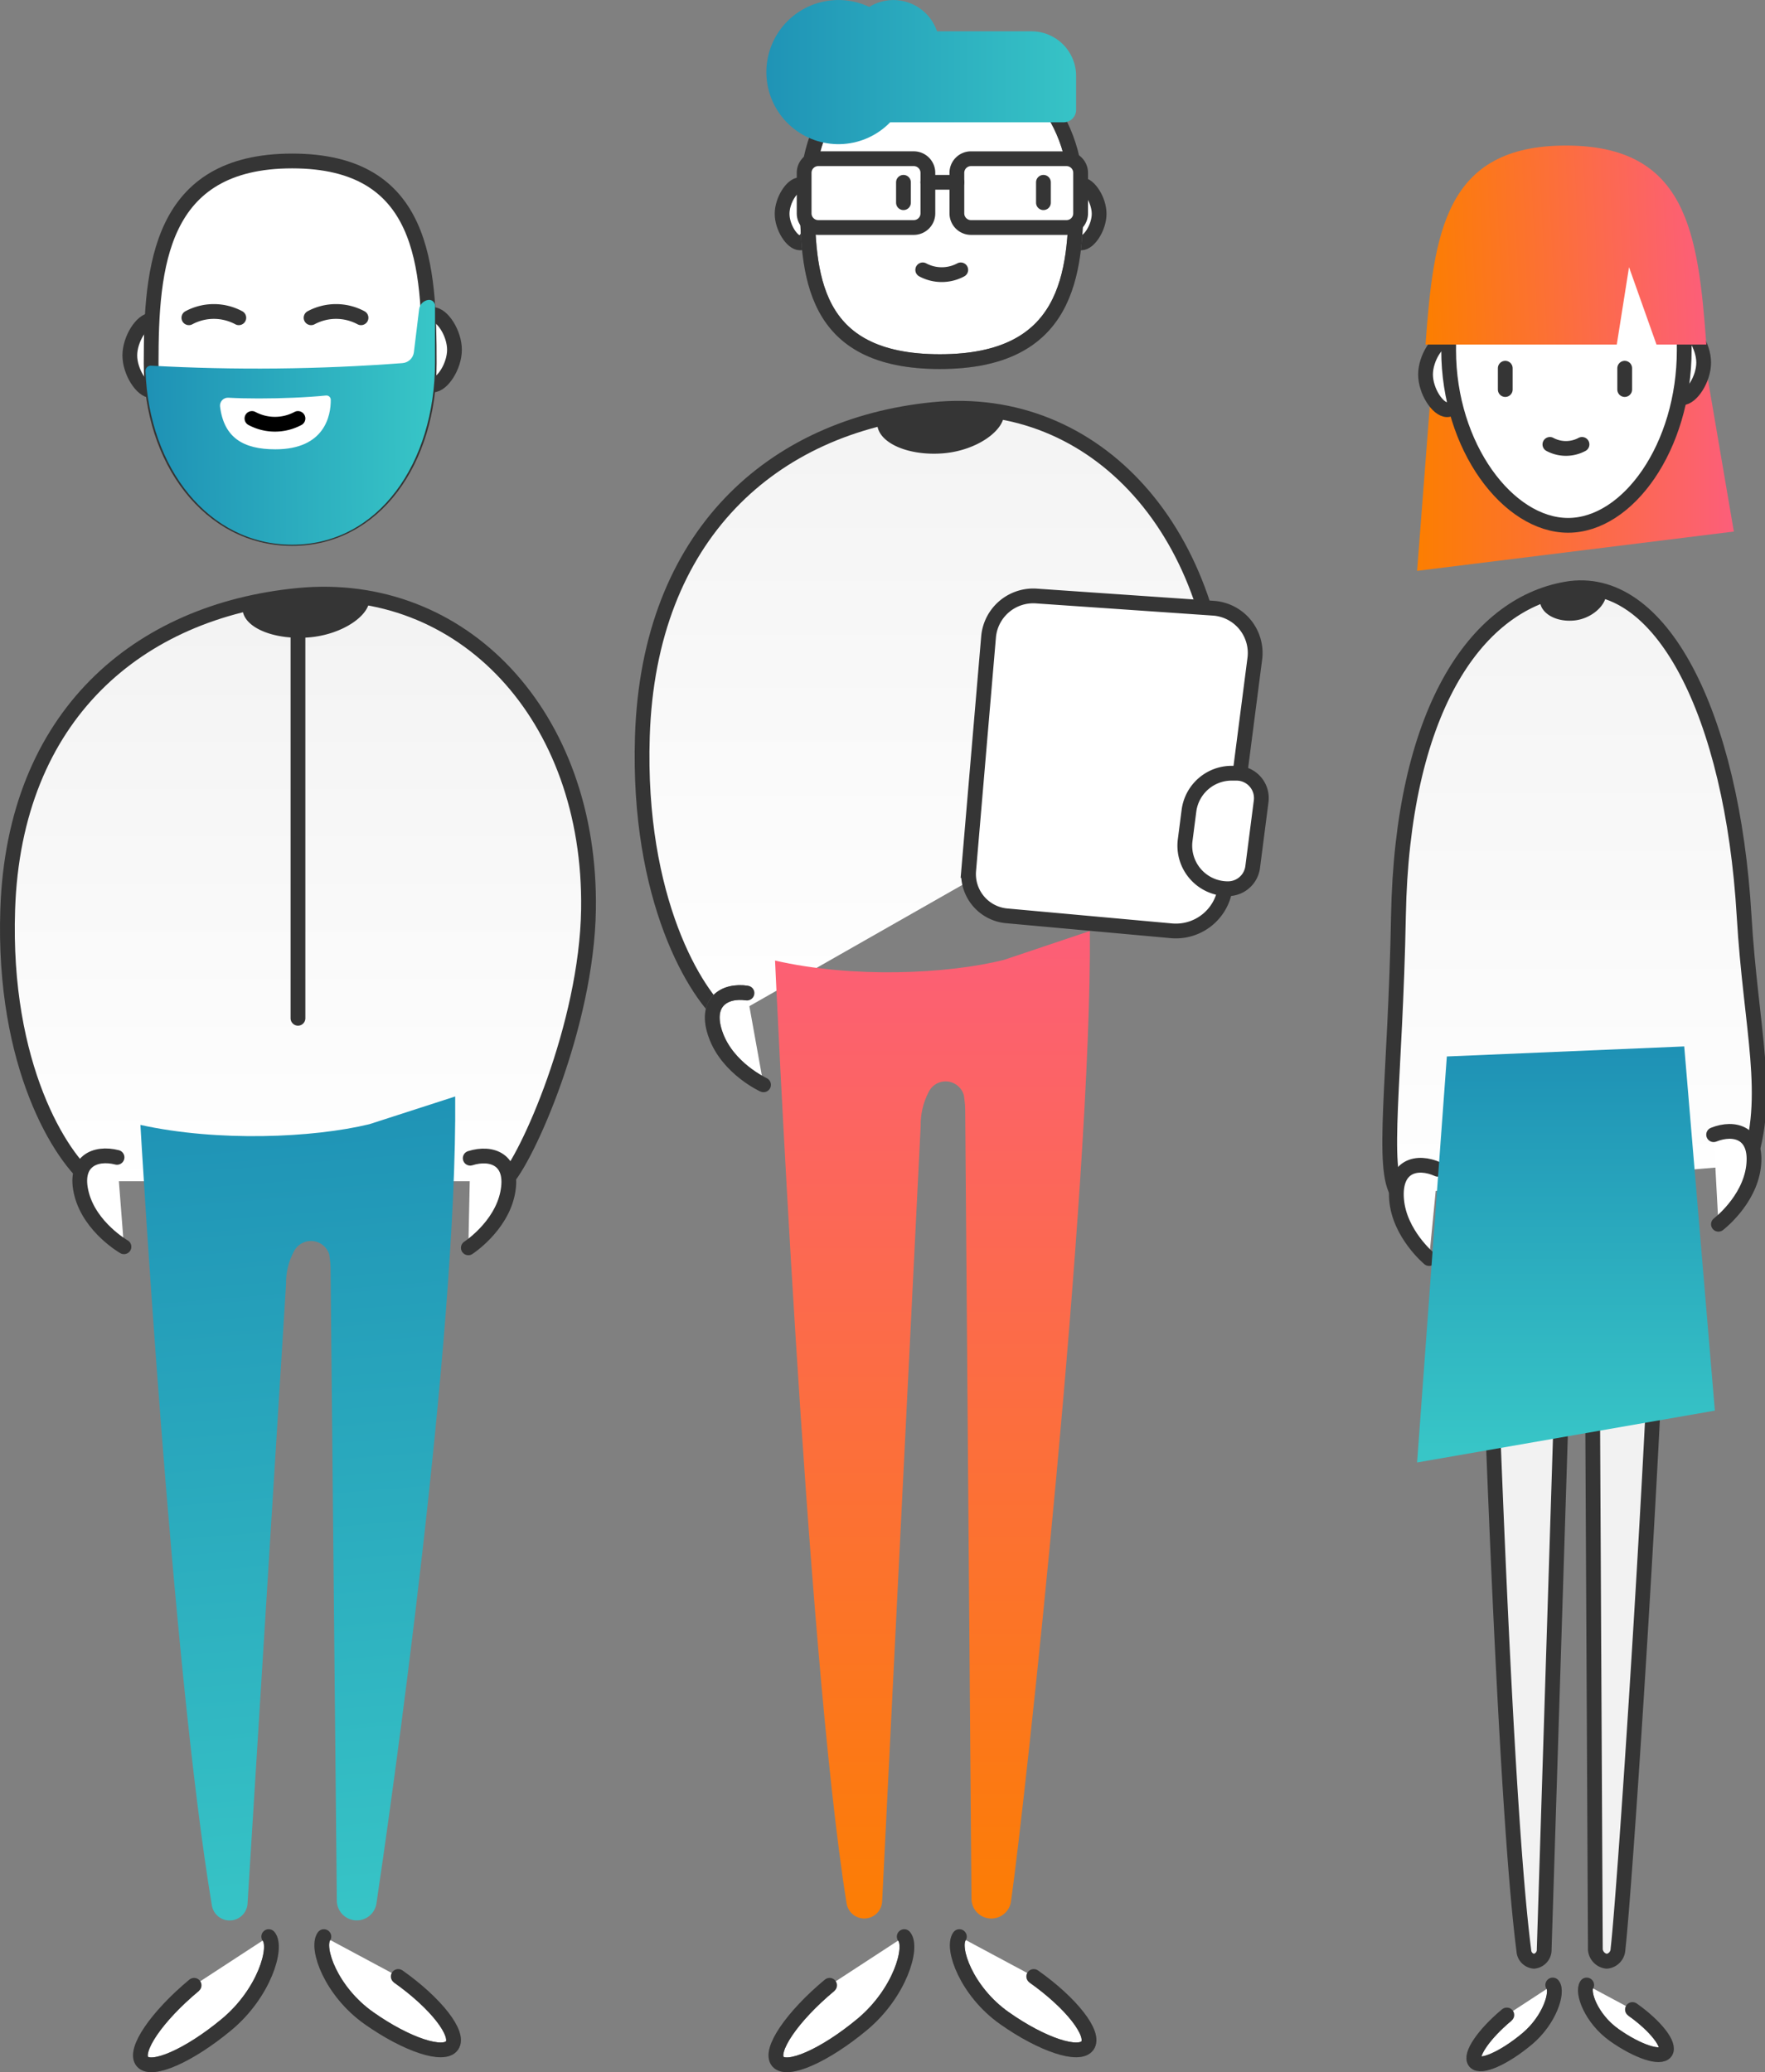
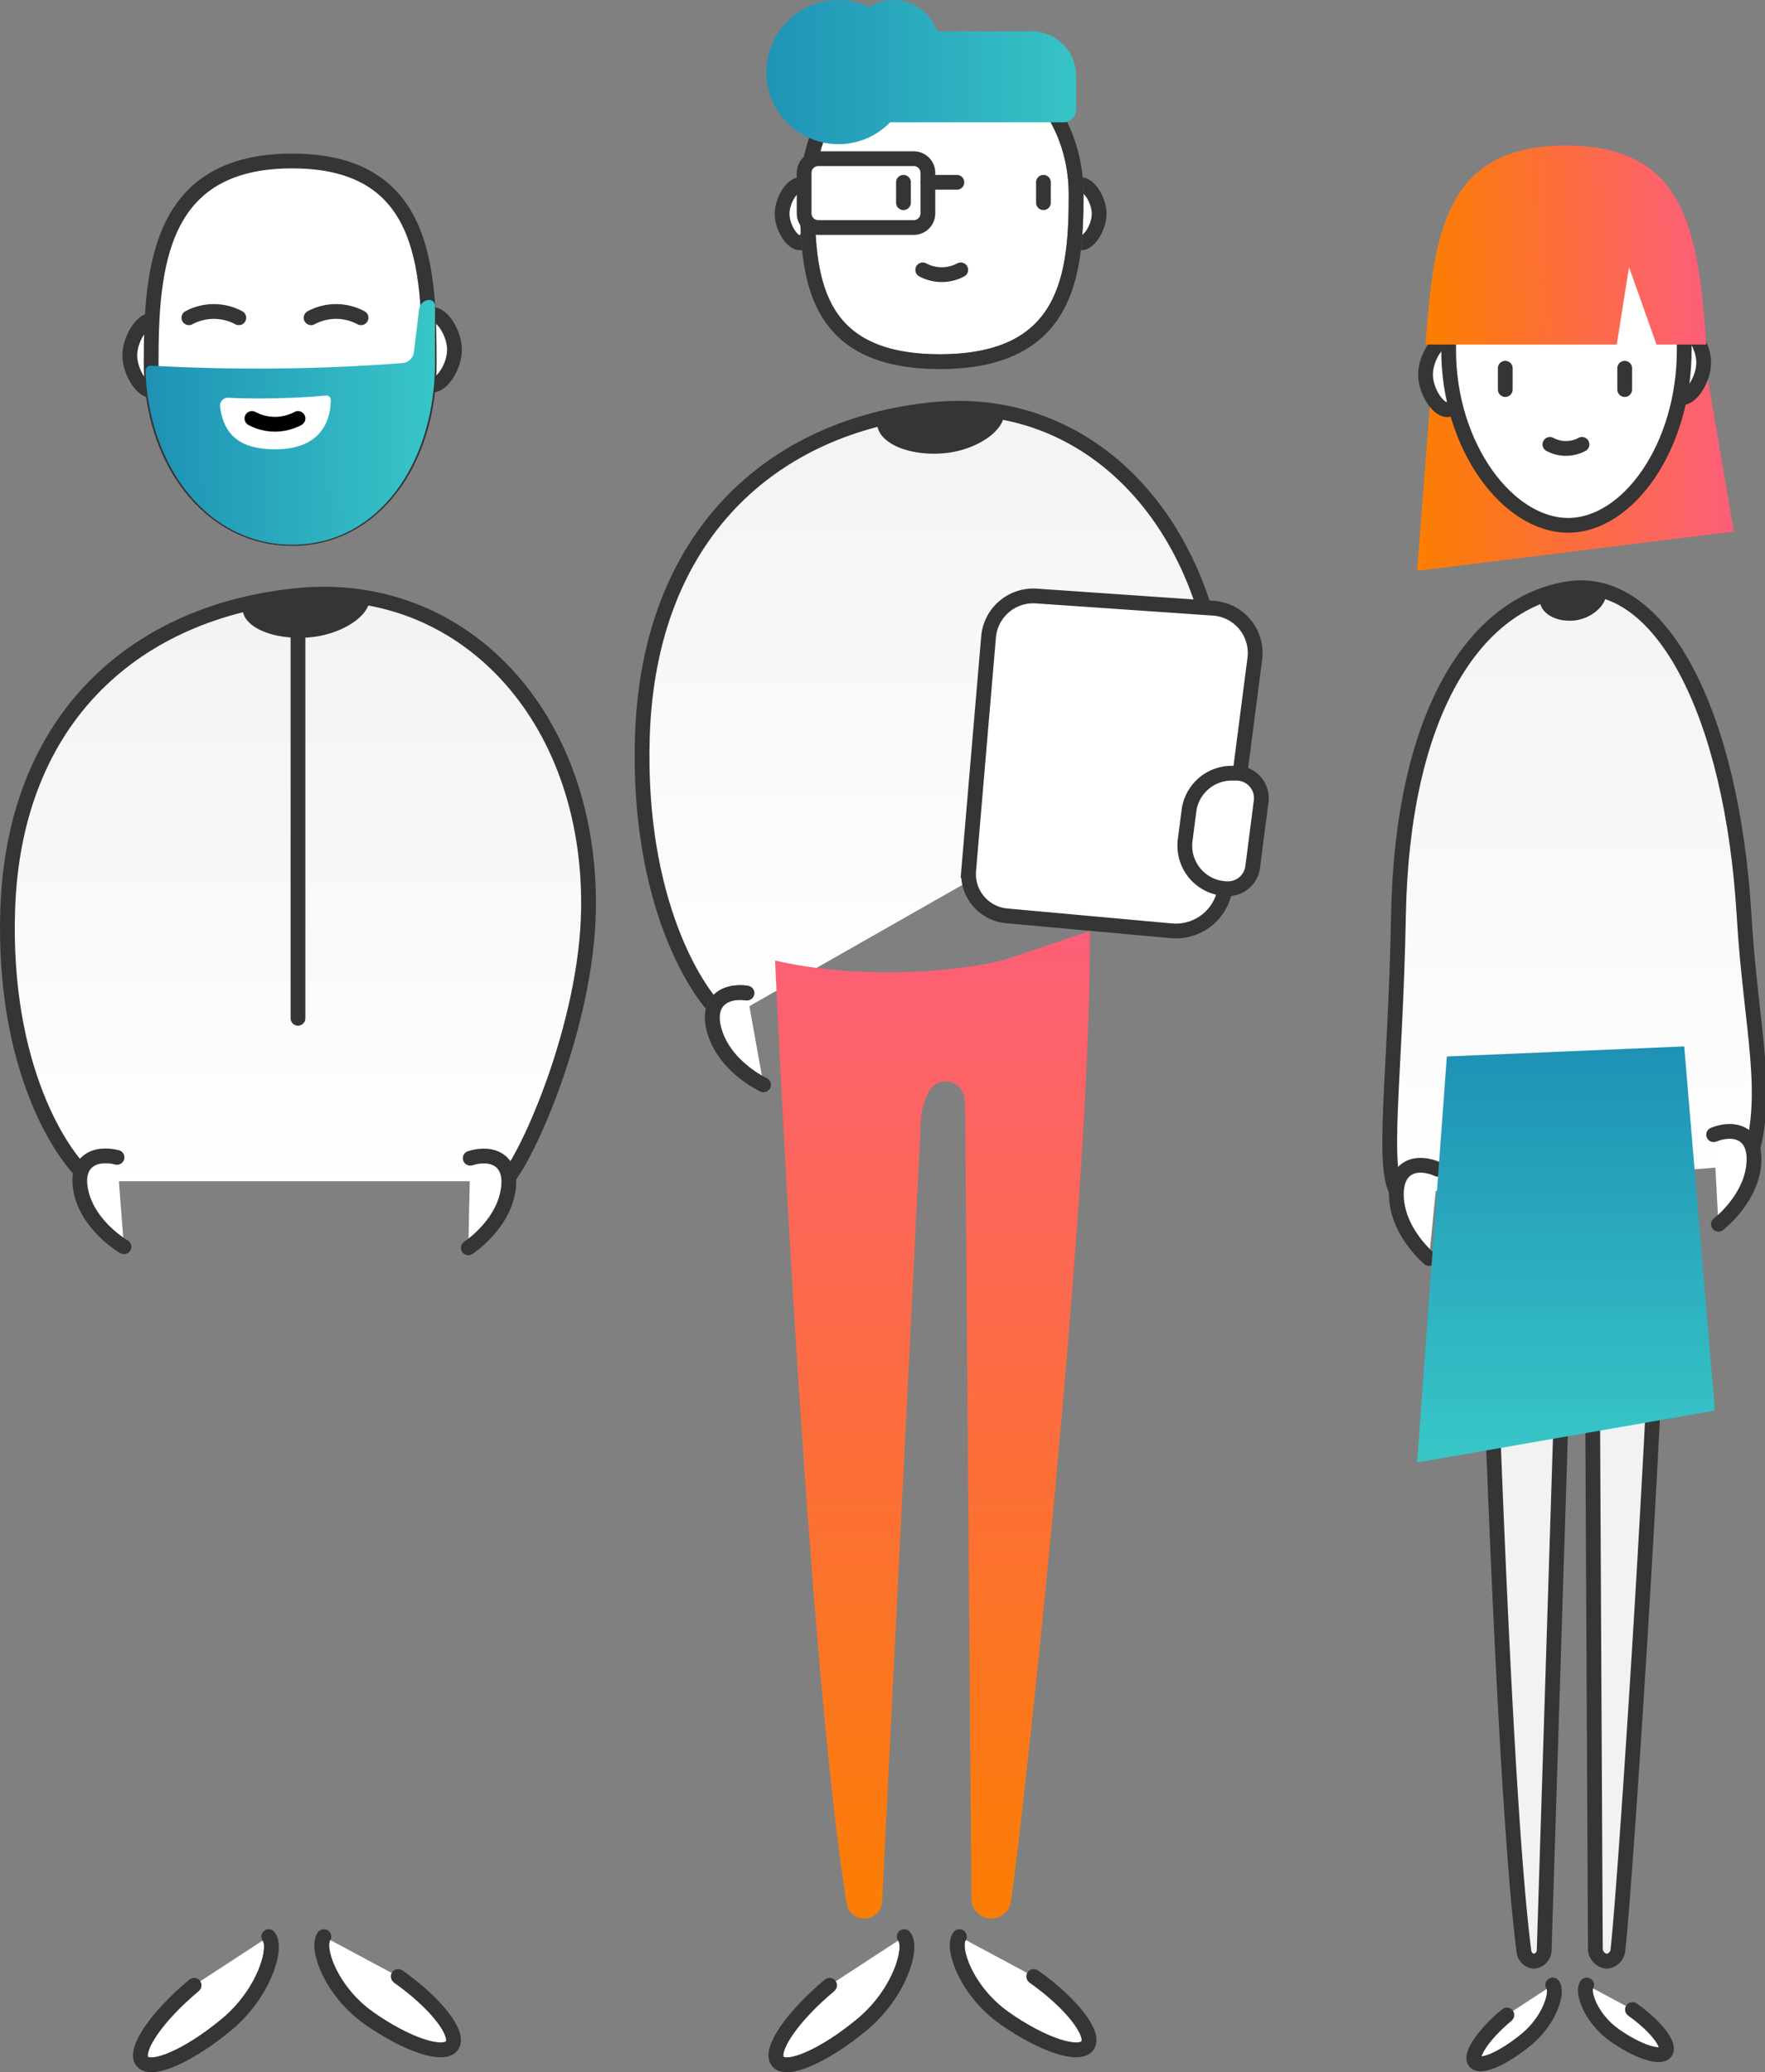
<svg xmlns="http://www.w3.org/2000/svg" xmlns:xlink="http://www.w3.org/1999/xlink" width="238.949" height="280.558" viewBox="0 0 238.949 280.558">
  <rect x="0" y="0" width="238.949" height="280.558" fill="#808080" stroke="none" />
  <defs>
    <clipPath id="clip-path">
      <path id="Tracé_2574" data-name="Tracé 2574" d="M863.075,639.512a34.617,34.617,0,0,1-17.753.07s2.4,86.255,5.545,110.486a1.513,1.513,0,0,0,1.37,1.442,1.55,1.55,0,0,0,1.384-1.6l2.986-94.485a8.135,8.135,0,0,1,.612-3.254c.577-1.52,2.378-1.323,2.736.3l.047.42a9.3,9.3,0,0,1,.059,1l.486,95.762a1.739,1.739,0,0,0,1.539,1.858,1.685,1.685,0,0,0,1.524-1.629c1.073-9.221,6.282-88.823,6.111-113.126Z" transform="translate(-845.322 -636.755)" fill="none" />
    </clipPath>
    <linearGradient id="linear-gradient" x1="-1.313" y1="1.569" x2="-1.311" y2="1.569" gradientUnits="objectBoundingBox">
      <stop offset="0" stop-color="#fff" />
      <stop offset="0.002" stop-color="#fff" />
      <stop offset="0.98" stop-color="#f2f2f2" />
      <stop offset="1" stop-color="#f2f2f2" />
    </linearGradient>
    <clipPath id="clip-path-2">
      <path id="Tracé_2576" data-name="Tracé 2576" d="M810.511,162.158,807.7,198.643l42.881-5.321L844.73,159.01Z" transform="translate(-807.696 -159.01)" fill="none" />
    </clipPath>
    <linearGradient id="linear-gradient-2" y1="0.609" x2="1" y2="0.61" gradientUnits="objectBoundingBox">
      <stop offset="0" stop-color="#fc7e01" />
      <stop offset="0.002" stop-color="#fc7e01" />
      <stop offset="1" stop-color="#fc5e7a" />
    </linearGradient>
    <clipPath id="clip-path-3">
      <path id="Tracé_2583" data-name="Tracé 2583" d="M403.941,233.6c-21.643,2.188-38.438,16.911-39.313,44.248-.707,22.045,7.235,35.04,11.386,38.288l67.241-38.288c0-25.892-15.35-44.426-35.809-44.427a34.832,34.832,0,0,0-3.5.179" transform="translate(-364.583 -233.423)" fill="none" />
    </clipPath>
    <linearGradient id="linear-gradient-3" x1="0.5" x2="0.5" y2="1" gradientUnits="objectBoundingBox">
      <stop offset="0" stop-color="#f3f3f3" />
      <stop offset="1" stop-color="#fff" />
    </linearGradient>
    <clipPath id="clip-path-4">
      <path id="Tracé_2587" data-name="Tracé 2587" d="M815.934,336.219c-12.495,2.188-22.19,16.912-22.7,44.248-.408,22.046-2.422,34.415-.025,37.664l47.307-3.949c3.321-9.19.414-18.286-.491-33.715-1.517-25.846-10.278-44.427-22.078-44.426a11.7,11.7,0,0,0-2.017.178" transform="translate(-792.058 -336.041)" fill="none" />
    </clipPath>
    <linearGradient id="linear-gradient-4" x1="0.5" x2="0.5" y2="1" gradientUnits="objectBoundingBox">
      <stop offset="0" stop-color="#f4f4f4" />
      <stop offset="1" stop-color="#fff" />
    </linearGradient>
    <clipPath id="clip-path-5">
      <path id="Tracé_2595" data-name="Tracé 2595" d="M471.638,536.213c-7.622,1.93-20.524,2.509-31.007.1,0,0,4.188,93.352,9.685,127.652a2.423,2.423,0,0,0,4.811-.222l5.216-105a9.645,9.645,0,0,1,1.068-4.607,2.557,2.557,0,0,1,4.78.42l.082.594a10.782,10.782,0,0,1,.1,1.417l.849,106.81a2.689,2.689,0,0,0,5.351.324c1.874-13.053,10.972-96.987,10.674-131.388Z" transform="translate(-440.631 -532.311)" fill="none" />
    </clipPath>
    <linearGradient id="linear-gradient-5" y1="0.5" x2="1" y2="0.5" gradientUnits="objectBoundingBox">
      <stop offset="0" stop-color="#fc7e01" />
      <stop offset="1" stop-color="#fc5e7a" />
    </linearGradient>
    <clipPath id="clip-path-6">
      <path id="Tracé_2598" data-name="Tracé 2598" d="M452.884,0a6.2,6.2,0,0,0-3.271.934,9.758,9.758,0,1,0,2.829,15.621h23.486a1.691,1.691,0,0,0,1.691-1.691V10.283a6.05,6.05,0,0,0-6.05-6.05H458.789A6.236,6.236,0,0,0,452.884,0Z" transform="translate(-435.69 0.005)" fill="none" />
    </clipPath>
    <linearGradient id="linear-gradient-6" y1="0.5" x2="1" y2="0.5" gradientUnits="objectBoundingBox">
      <stop offset="0" stop-color="#1e91b5" />
      <stop offset="0.002" stop-color="#1e91b5" />
      <stop offset="1" stop-color="#38c6c7" />
    </linearGradient>
    <clipPath id="clip-path-7">
      <path id="Tracé_2608" data-name="Tracé 2608" d="M41.094,339.869c-21.643,2.1-38.438,16.252-39.313,42.522-.706,21.185,7.235,33.673,11.386,36.794h55.96c2.924-2.953,11.045-21.087,11.28-36.794C80.78,357.511,65.1,339.7,44.6,339.7q-1.73,0-3.506.171" transform="translate(-1.737 -339.698)" fill="none" />
    </clipPath>
    <linearGradient id="linear-gradient-7" y1="0.5" x2="1" y2="0.5" gradientUnits="objectBoundingBox">
      <stop offset="0" stop-color="#fff" />
      <stop offset="1" stop-color="#f2f2f2" />
    </linearGradient>
    <clipPath id="clip-path-8">
-       <path id="Tracé_2612" data-name="Tracé 2612" d="M108.792,630.672c-7.622,1.855-20.524,2.411-31.007.1,0,0,4.188,72.79,9.685,105.751a2.436,2.436,0,0,0,4.811-.213L97.5,652.321a8.972,8.972,0,0,1,1.068-4.427,2.593,2.593,0,0,1,4.779.4l.082.571a9.937,9.937,0,0,1,.1,1.362l.849,85.723a2.7,2.7,0,0,0,5.35.311C111.6,723.72,120.7,659.981,120.4,626.922Z" transform="translate(-77.785 -626.922)" fill="none" />
-     </clipPath>
+       </clipPath>
    <linearGradient id="linear-gradient-8" x1="1" y1="0.468" x2="-0.01" y2="0.5" gradientUnits="objectBoundingBox">
      <stop offset="0" stop-color="#1e91b5" />
      <stop offset="0.001" stop-color="#1e91b5" />
      <stop offset="1" stop-color="#38c6c7" />
    </linearGradient>
    <clipPath id="clip-path-9">
      <path id="Tracé_2624" data-name="Tracé 2624" d="M105.136,184.4a.582.582,0,0,1,.64.575c.025,2.116-.8,6.714-7.5,6.709-4.348,0-6.957-1.569-7.489-5.792a1.07,1.07,0,0,1,1.126-1.192c1.215.066,2.63.1,4.121.1,3.078,0,6.477-.137,9.1-.4m13.858-12.94a1.444,1.444,0,0,0-1.251,1.258l-.71,5.819a1.687,1.687,0,0,1-1.552,1.477,261.12,261.12,0,0,1-34.016.348.712.712,0,0,0-.767.731c.468,13.088,8.537,23.508,19.86,23.508,11.668,0,19.335-11.063,19.335-24.711,0-.108,0-.216,0-.324v-7.314a.8.8,0,0,0-.8-.8.834.834,0,0,0-.1.006" transform="translate(-80.698 -171.451)" fill="none" />
    </clipPath>
    <linearGradient id="linear-gradient-9" x1="0" y1="0.432" x2="1" y2="0.425" xlink:href="#linear-gradient-6" />
    <clipPath id="clip-path-10">
      <path id="Tracé_2632" data-name="Tracé 2632" d="M812.531,110.16h25.891l1.658-10.482L843.8,110.16h6.749c-1.115-15.173-2.632-26.946-19.01-26.946s-17.9,11.773-19.01,26.946" transform="translate(-812.531 -83.214)" fill="none" />
    </clipPath>
    <linearGradient id="linear-gradient-10" y1="0.692" x2="1" y2="0.663" xlink:href="#linear-gradient-2" />
    <clipPath id="clip-path-11">
      <path id="Tracé_2633" data-name="Tracé 2633" d="M811.727,599.661,807.7,654.629l40.31-7.021L843.864,598.3Z" transform="translate(-807.696 -598.299)" fill="none" />
    </clipPath>
    <linearGradient id="linear-gradient-11" x1="0.5" x2="0.5" y2="1" gradientUnits="objectBoundingBox">
      <stop offset="0" stop-color="#1e91b5" />
      <stop offset="0.002" stop-color="#1e91b5" />
      <stop offset="0.98" stop-color="#38c6c7" />
      <stop offset="1" stop-color="#38c6c7" />
    </linearGradient>
  </defs>
  <g id="Groupe_487" data-name="Groupe 487" transform="translate(1.002)">
    <g id="Groupe_415" data-name="Groupe 415" transform="translate(199.754 150.779)" clip-path="url(#clip-path)">
      <rect id="Rectangle_237" data-name="Rectangle 237" width="117.167" height="54.042" transform="matrix(0.264, -0.964, 0.964, 0.264, -29.265, 106.73)" fill="url(#linear-gradient)" />
    </g>
    <g id="Groupe_461" data-name="Groupe 461" transform="translate(199.754 150.779)">
      <path id="Tracé_2575" data-name="Tracé 2575" d="M845.322,639.582s2.4,86.255,5.545,110.486a1.513,1.513,0,0,0,1.37,1.442,1.55,1.55,0,0,0,1.385-1.6l2.986-94.485a8.139,8.139,0,0,1,.612-3.254c.577-1.52,2.379-1.323,2.736.3l.047.42a9.366,9.366,0,0,1,.059,1l.486,95.762a1.739,1.739,0,0,0,1.539,1.858,1.685,1.685,0,0,0,1.524-1.629c1.073-9.221,6.282-88.823,6.111-113.126l-6.647,2.757a34.619,34.619,0,0,1-17.753.07" transform="translate(-845.322 -636.755)" fill="none" stroke="#353535" stroke-linecap="round" stroke-miterlimit="10" stroke-width="2" />
    </g>
    <g id="Groupe_419" data-name="Groupe 419" transform="translate(190.844 37.653)" clip-path="url(#clip-path-2)">
      <rect id="Rectangle_239" data-name="Rectangle 239" width="42.881" height="39.633" fill="url(#linear-gradient-2)" />
    </g>
    <path id="Tracé_2577" data-name="Tracé 2577" d="M608.5,109.545c0,1.835-1.354,3.939-2.42,3.939s-1.93-2.719-1.93-4.554.864-3.323,1.93-3.323,2.42,2.1,2.42,3.939" transform="translate(-460.699 -80.598)" fill="#fff" stroke="#353535" stroke-width="2" />
    <path id="Tracé_2579" data-name="Tracé 2579" d="M448.059,109.545c0,1.835,1.354,3.939,2.42,3.939s1.93-2.719,1.93-4.554-.864-3.323-1.93-3.323-2.42,2.1-2.42,3.939" transform="translate(-343.177 -80.598)" fill="#fff" stroke="#353535" stroke-width="2" />
    <path id="Tracé_2581" data-name="Tracé 2581" d="M495.488,48.015c0,10.824-1.076,22.633-18.448,22.633-17.4,0-17.937-11.809-17.937-22.633s7.113-19.6,17.937-19.6,18.448,8.775,18.448,19.6" transform="translate(-350.803 -21.686)" fill="#fff" stroke="#707070" stroke-width="2" />
    <path id="Tracé_2582" data-name="Tracé 2582" d="M495.488,48.015c0,10.824-1.076,22.633-18.448,22.633-17.4,0-17.937-11.809-17.937-22.633s7.113-19.6,17.937-19.6S495.488,37.191,495.488,48.015Z" transform="translate(-350.803 -21.686)" fill="none" stroke="#353535" stroke-miterlimit="10" stroke-width="2" />
    <g id="Groupe_423" data-name="Groupe 423" transform="translate(85.919 55.274)" clip-path="url(#clip-path-3)">
      <rect id="Rectangle_241" data-name="Rectangle 241" width="114.092" height="86.623" transform="translate(-18.042 -1.762)" fill="url(#linear-gradient-3)" />
    </g>
    <path id="Tracé_2584" data-name="Tracé 2584" d="M443.254,277.85c0-27.351-17.127-46.491-39.313-44.248C382.3,235.79,365.5,250.513,364.628,277.85c-.706,22.045,7.235,35.04,11.386,38.288" transform="translate(-278.665 -178.15)" fill="none" stroke="#353535" stroke-miterlimit="10" stroke-width="2" />
    <path id="Tracé_2585" data-name="Tracé 2585" d="M507.932,239.783c4.572-.365,8.478-3.15,8.244-5.58a40.51,40.51,0,0,0-9.016-.321,35.054,35.054,0,0,0-8.153,1.229,7.242,7.242,0,0,0,.018.892c.306,2.456,4.294,4.149,8.908,3.781" transform="translate(-381.252 -178.408)" fill="#353535" />
    <path id="Tracé_2586" data-name="Tracé 2586" d="M507.932,239.783c4.572-.365,8.478-3.15,8.244-5.58a40.51,40.51,0,0,0-9.016-.321,35.054,35.054,0,0,0-8.153,1.229,7.242,7.242,0,0,0,.018.892C499.33,238.459,503.318,240.151,507.932,239.783Z" transform="translate(-381.252 -178.408)" fill="none" />
    <g id="Groupe_427" data-name="Groupe 427" transform="translate(187.141 79.573)" clip-path="url(#clip-path-4)">
      <rect id="Rectangle_243" data-name="Rectangle 243" width="61.928" height="87.305" transform="translate(-5.694 0)" fill="url(#linear-gradient-4)" />
    </g>
    <path id="Tracé_2588" data-name="Tracé 2588" d="M793.213,418.132c-2.4-3.249-.382-15.618.026-37.664.505-27.337,10.2-42.06,22.7-44.248,12.809-2.243,22.493,16.951,24.095,44.248.905,15.429,3.812,24.525.491,33.715" transform="translate(-604.917 -256.469)" fill="none" stroke="#353535" stroke-miterlimit="10" stroke-width="2" />
    <path id="Tracé_2589" data-name="Tracé 2589" d="M882.56,340.741c2.389-.247,4.43-2.135,4.307-3.783a10.548,10.548,0,0,0-4.711-.5,15.148,15.148,0,0,0-4.26,1.393,1.838,1.838,0,0,0,.009.325c.16,1.665,2.244,2.813,4.654,2.563" transform="translate(-670.426 -256.735)" fill="#353535" />
    <path id="Tracé_2591" data-name="Tracé 2591" d="M586,380.2,590,349.222a6.075,6.075,0,0,0-5.608-6.837l-23.967-1.651a6.075,6.075,0,0,0-6.471,5.545l-2.691,31.62a5.676,5.676,0,0,0,5.142,6.134l22.3,2.026A6.744,6.744,0,0,0,586,380.2" transform="translate(-421.124 -260.039)" fill="#fff" />
    <path id="Tracé_2592" data-name="Tracé 2592" d="M586,380.2,590,349.222a6.075,6.075,0,0,0-5.608-6.837l-23.967-1.651a6.075,6.075,0,0,0-6.471,5.545l-2.691,31.62a5.676,5.676,0,0,0,5.142,6.134l22.3,2.026A6.744,6.744,0,0,0,586,380.2Z" transform="translate(-421.124 -260.039)" fill="none" stroke="#353535" stroke-miterlimit="10" stroke-width="2" />
    <path id="Tracé_2593" data-name="Tracé 2593" d="M680.774,457.751h0a3.368,3.368,0,0,0,3.316-2.938l1.147-8.9a3.368,3.368,0,0,0-3.365-3.8l-.671,0a5.828,5.828,0,0,0-5.738,5.083l-.512,3.97a5.828,5.828,0,0,0,5.823,6.574" transform="translate(-515.502 -337.428)" fill="#fff" />
    <path id="Tracé_2594" data-name="Tracé 2594" d="M680.774,457.751h0a3.368,3.368,0,0,0,3.316-2.938l1.147-8.9a3.368,3.368,0,0,0-3.365-3.8l-.671,0a5.828,5.828,0,0,0-5.738,5.083l-.512,3.97A5.828,5.828,0,0,0,680.774,457.751Z" transform="translate(-515.502 -337.428)" fill="none" stroke="#353535" stroke-miterlimit="10" stroke-width="2" />
    <g id="Groupe_431" data-name="Groupe 431" transform="translate(103.926 126.048)" clip-path="url(#clip-path-5)">
      <rect id="Rectangle_245" data-name="Rectangle 245" width="140.283" height="52.719" transform="translate(-4.902 136.988) rotate(-90)" fill="url(#linear-gradient-5)" />
    </g>
    <g id="Groupe_460" data-name="Groupe 460" transform="translate(95.425 134.379)">
      <path id="Tracé_2596" data-name="Tracé 2596" d="M409.432,567.568c-3.012-.452-5.873,1.2-4.217,5.722s6.454,6.7,6.454,6.7" transform="translate(-404.728 -567.496)" fill="#fff" stroke="#707070" stroke-width="2" />
      <path id="Tracé_2597" data-name="Tracé 2597" d="M409.432,567.568c-3.012-.452-5.873,1.2-4.217,5.722s6.454,6.7,6.454,6.7" transform="translate(-404.728 -567.496)" fill="none" stroke="#353535" stroke-linecap="round" stroke-miterlimit="10" stroke-width="2" />
    </g>
    <g id="Groupe_435" data-name="Groupe 435" transform="translate(102.756 0)" clip-path="url(#clip-path-6)">
      <rect id="Rectangle_247" data-name="Rectangle 247" width="46.099" height="37.654" transform="translate(-2.085 -9.07)" fill="url(#linear-gradient-6)" />
    </g>
    <path id="Tracé_2599" data-name="Tracé 2599" d="M525.067,154.3a5.449,5.449,0,0,0,5.146,0" transform="translate(-401.147 -117.762)" fill="none" stroke="#353535" stroke-linecap="round" stroke-miterlimit="10" stroke-width="2" />
    <path id="Tracé_2600" data-name="Tracé 2600" d="M459.155,100.053h12.93A1.911,1.911,0,0,0,474,98.141v-5.49a1.911,1.911,0,0,0-1.911-1.911h-12.93a1.911,1.911,0,0,0-1.911,1.911v5.49a1.911,1.911,0,0,0,1.911,1.911" transform="translate(-349.384 -69.252)" fill="#fff" stroke="#353535" stroke-width="2" />
-     <path id="Tracé_2601" data-name="Tracé 2601" d="M546.5,100.053h12.93a1.911,1.911,0,0,0,1.911-1.911v-5.49a1.911,1.911,0,0,0-1.911-1.911H546.5a1.911,1.911,0,0,0-1.911,1.911v5.49a1.911,1.911,0,0,0,1.911,1.911" transform="translate(-416.047 -69.252)" fill="#fff" stroke="#353535" stroke-width="2" />
    <line id="Ligne_129" data-name="Ligne 129" x1="3.93" transform="translate(124.613 24.682)" fill="none" stroke="#353535" stroke-linecap="round" stroke-miterlimit="10" stroke-width="2" />
    <line id="Ligne_130" data-name="Ligne 130" y2="2.761" transform="translate(121.31 24.682)" fill="none" stroke="#353535" stroke-linecap="round" stroke-miterlimit="10" stroke-width="2" />
    <line id="Ligne_131" data-name="Ligne 131" y2="2.761" transform="translate(140.26 24.682)" fill="none" stroke="#353535" stroke-linecap="round" stroke-miterlimit="10" stroke-width="2" />
    <path id="Tracé_2602" data-name="Tracé 2602" d="M71.731,187.848c0,2.221,1.639,4.767,2.929,4.767S77,189.324,77,187.1s-1.046-4.022-2.336-4.022-2.929,2.546-2.929,4.767" transform="translate(-55.157 -139.728)" fill="#fff" />
    <path id="Tracé_2603" data-name="Tracé 2603" d="M71.731,187.848c0,2.221,1.639,4.767,2.929,4.767S77,189.324,77,187.1s-1.046-4.022-2.336-4.022S71.731,185.626,71.731,187.848Z" transform="translate(-55.157 -139.728)" fill="none" stroke="#353535" stroke-miterlimit="10" stroke-width="2" />
    <path id="Tracé_2604" data-name="Tracé 2604" d="M240.373,184.6c0,2.221-1.639,4.767-2.929,4.767s-2.336-3.29-2.336-5.512,1.046-4.022,2.336-4.022,2.929,2.546,2.929,4.767" transform="translate(-179.848 -137.247)" fill="#fff" />
    <path id="Tracé_2605" data-name="Tracé 2605" d="M240.373,184.6c0,2.221-1.639,4.767-2.929,4.767s-2.336-3.29-2.336-5.512,1.046-4.022,2.336-4.022S240.373,182.376,240.373,184.6Z" transform="translate(-179.848 -137.247)" fill="none" stroke="#353535" stroke-miterlimit="10" stroke-width="2" />
    <path id="Tracé_2606" data-name="Tracé 2606" d="M83.91,119.429c0-13.1,1.114-27.392,19.089-27.392,18,0,18.56,14.292,18.56,27.392s-7.36,23.72-18.56,23.72-19.089-10.62-19.089-23.72" transform="translate(-64.452 -70.242)" fill="#fff" />
    <path id="Tracé_2607" data-name="Tracé 2607" d="M83.91,119.429c0-13.1,1.114-27.392,19.089-27.392,18,0,18.56,14.292,18.56,27.392s-7.36,23.72-18.56,23.72S83.91,132.529,83.91,119.429Z" transform="translate(-64.452 -70.242)" fill="none" stroke="#353535" stroke-miterlimit="10" stroke-width="2" />
    <g id="Groupe_439" data-name="Groupe 439" transform="translate(0 80.439)" clip-path="url(#clip-path-7)">
      <rect id="Rectangle_251" data-name="Rectangle 251" width="83.65" height="111.829" transform="translate(-16.724 81.101) rotate(-90)" fill="url(#linear-gradient-7)" />
    </g>
    <g id="Groupe_459" data-name="Groupe 459" transform="translate(0 80.439)">
      <path id="Tracé_2609" data-name="Tracé 2609" d="M13.167,419.185c-4.151-3.122-12.092-15.609-11.386-36.794.876-26.27,17.671-40.419,39.313-42.522,22.186-2.155,39.707,16.241,39.313,42.522-.235,15.708-8.357,33.841-11.281,36.794" transform="translate(-1.738 -339.698)" fill="none" stroke="#353535" stroke-miterlimit="10" stroke-width="2" />
      <path id="Tracé_2610" data-name="Tracé 2610" d="M145.086,345.809c4.572-.351,8.478-3.027,8.244-5.363a42.156,42.156,0,0,0-9.016-.308,36.376,36.376,0,0,0-8.153,1.181,6.686,6.686,0,0,0,.018.857c.306,2.361,4.294,3.987,8.908,3.633" transform="translate(-104.325 -339.946)" fill="#353535" />
      <path id="Tracé_2611" data-name="Tracé 2611" d="M145.086,345.809c4.572-.351,8.478-3.027,8.244-5.363a42.156,42.156,0,0,0-9.016-.308,36.376,36.376,0,0,0-8.153,1.181,6.686,6.686,0,0,0,.018.857C136.484,344.536,140.472,346.163,145.086,345.809Z" transform="translate(-104.325 -339.946)" fill="none" />
    </g>
    <g id="Groupe_443" data-name="Groupe 443" transform="translate(18.008 148.451)" clip-path="url(#clip-path-8)">
      <rect id="Rectangle_253" data-name="Rectangle 253" width="118.128" height="46.489" transform="translate(-1.787 114.843) rotate(-90)" fill="url(#linear-gradient-8)" />
    </g>
    <path id="Tracé_2613" data-name="Tracé 2613" d="M48.15,661.076c-2.947-.756-5.964.518-4.785,5.012s5.723,7.092,5.723,7.092" transform="translate(-33.308 -504.382)" fill="#fff" />
    <path id="Tracé_2614" data-name="Tracé 2614" d="M48.15,661.076c-2.947-.756-5.964.518-4.785,5.012s5.723,7.092,5.723,7.092" transform="translate(-33.308 -504.382)" fill="none" stroke="#353535" stroke-linecap="round" stroke-miterlimit="10" stroke-width="2" />
    <path id="Tracé_2615" data-name="Tracé 2615" d="M265.523,661.252c2.9-.921,5.983.182,5.059,4.735s-5.315,7.4-5.315,7.4" transform="translate(-202.865 -504.443)" fill="#fff" />
    <path id="Tracé_2616" data-name="Tracé 2616" d="M265.523,661.252c2.9-.921,5.983.182,5.059,4.735s-5.315,7.4-5.315,7.4" transform="translate(-202.865 -504.443)" fill="none" stroke="#353535" stroke-linecap="round" stroke-miterlimit="10" stroke-width="2" />
    <path id="Tracé_2617" data-name="Tracé 2617" d="M977.246,647.333c2.824-1.134,5.98-.263,5.4,4.347s-4.75,7.777-4.75,7.777" transform="translate(-746.254 -493.708)" fill="#fff" />
    <path id="Tracé_2618" data-name="Tracé 2618" d="M977.246,647.333c2.824-1.134,5.98-.263,5.4,4.347s-4.75,7.777-4.75,7.777" transform="translate(-746.254 -493.708)" fill="none" stroke="#353535" stroke-linecap="round" stroke-miterlimit="10" stroke-width="2" />
    <path id="Tracé_2619" data-name="Tracé 2619" d="M801.457,666.8c-2.771-1.256-5.963-.525-5.582,4.106s4.406,7.978,4.406,7.978" transform="translate(-607.806 -508.491)" fill="#fff" />
    <path id="Tracé_2620" data-name="Tracé 2620" d="M801.457,666.8c-2.771-1.256-5.963-.525-5.582,4.106s4.406,7.978,4.406,7.978" transform="translate(-607.806 -508.491)" fill="none" stroke="#353535" stroke-linecap="round" stroke-miterlimit="10" stroke-width="2" />
    <path id="Tracé_2621" data-name="Tracé 2621" d="M112.254,178.859a7.157,7.157,0,0,0-6.759,0" transform="translate(-80.926 -135.838)" fill="none" stroke="#353535" stroke-linecap="round" stroke-miterlimit="10" stroke-width="2" />
    <path id="Tracé_2622" data-name="Tracé 2622" d="M182.127,178.859a7.157,7.157,0,0,0-6.759,0" transform="translate(-134.254 -135.838)" fill="none" stroke="#353535" stroke-linecap="round" stroke-miterlimit="10" stroke-width="2" />
    <path id="Tracé_2623" data-name="Tracé 2623" d="M141.554,239.262a6.6,6.6,0,0,0,6.228,0" transform="translate(-108.446 -182.606)" fill="none" stroke="#000" stroke-linecap="round" stroke-miterlimit="10" stroke-width="2" />
    <g id="Groupe_447" data-name="Groupe 447" transform="translate(18.698 40.599)" clip-path="url(#clip-path-9)">
      <rect id="Rectangle_255" data-name="Rectangle 255" width="39.21" height="33.148" transform="translate(-0.015 0)" fill="url(#linear-gradient-9)" />
    </g>
    <line id="Ligne_132" data-name="Ligne 132" y2="51.517" transform="translate(39.339 86.348)" fill="#fff" />
    <line id="Ligne_133" data-name="Ligne 133" y2="51.517" transform="translate(39.339 86.348)" fill="none" stroke="#353535" stroke-linecap="round" stroke-miterlimit="10" stroke-width="2" />
    <path id="Tracé_2625" data-name="Tracé 2625" d="M812.531,198.759c0,2.221,1.639,4.767,2.929,4.767s2.336-3.29,2.336-5.512-1.046-4.022-2.336-4.022-2.929,2.546-2.929,4.767" transform="translate(-620.542 -148.055)" fill="#fff" />
    <path id="Tracé_2626" data-name="Tracé 2626" d="M812.531,198.759c0,2.221,1.639,4.767,2.929,4.767s2.336-3.29,2.336-5.512-1.046-4.022-2.336-4.022S812.531,196.537,812.531,198.759Z" transform="translate(-620.542 -148.055)" fill="none" stroke="#353535" stroke-miterlimit="10" stroke-width="2" />
    <path id="Tracé_2627" data-name="Tracé 2627" d="M954.585,191.954c0,2.221-1.639,4.767-2.929,4.767s-2.336-3.29-2.336-5.512,1.046-4.022,2.336-4.022,2.929,2.546,2.929,4.767" transform="translate(-724.941 -142.862)" fill="#fff" />
    <path id="Tracé_2628" data-name="Tracé 2628" d="M954.585,191.954c0,2.221-1.639,4.767-2.929,4.767s-2.336-3.29-2.336-5.512,1.046-4.022,2.336-4.022S954.585,189.732,954.585,191.954Z" transform="translate(-724.941 -142.862)" fill="none" stroke="#353535" stroke-miterlimit="10" stroke-width="2" />
    <path id="Tracé_2629" data-name="Tracé 2629" d="M825.744,147.649c0-13.1.944-16.3,16.171-16.3,15.25,0,15.723,3.2,15.723,16.3s-7.623,23.72-15.723,23.72-16.171-10.62-16.171-23.72" transform="translate(-630.626 -100.244)" fill="#fff" />
    <path id="Tracé_2630" data-name="Tracé 2630" d="M825.744,147.649c0-13.1.944-16.3,16.171-16.3,15.25,0,15.723,3.2,15.723,16.3s-7.623,23.72-15.723,23.72S825.744,160.749,825.744,147.649Z" transform="translate(-630.626 -100.244)" fill="none" stroke="#353535" stroke-miterlimit="10" stroke-width="2" />
    <path id="Tracé_2631" data-name="Tracé 2631" d="M883.638,254.093a4.6,4.6,0,0,0,4.346,0" transform="translate(-674.811 -193.925)" fill="none" stroke="#353535" stroke-linecap="round" stroke-miterlimit="10" stroke-width="2" />
    <g id="Groupe_451" data-name="Groupe 451" transform="translate(191.989 19.706)" clip-path="url(#clip-path-10)">
      <rect id="Rectangle_257" data-name="Rectangle 257" width="38.021" height="26.946" transform="translate(0 0)" fill="url(#linear-gradient-10)" />
    </g>
    <line id="Ligne_134" data-name="Ligne 134" y2="2.888" transform="translate(202.783 49.854)" fill="none" stroke="#353535" stroke-linecap="round" stroke-miterlimit="10" stroke-width="2" />
    <line id="Ligne_135" data-name="Ligne 135" y2="2.888" transform="translate(218.953 49.854)" fill="none" stroke="#353535" stroke-linecap="round" stroke-miterlimit="10" stroke-width="2" />
    <g id="Groupe_455" data-name="Groupe 455" transform="translate(190.844 141.673)" clip-path="url(#clip-path-11)">
      <rect id="Rectangle_259" data-name="Rectangle 259" width="40.31" height="56.33" fill="url(#linear-gradient-11)" />
    </g>
    <g id="Groupe_463" data-name="Groupe 463" transform="translate(18.008 262.196)">
      <g id="Groupe_464" data-name="Groupe 464" transform="translate(0 0)">
        <path id="Tracé_2634" data-name="Tracé 2634" d="M120.387,1.99c-1.1,1.556.975,7.421,6.09,11.032s10.153,5.276,11.251,3.72S135.57,11,130.454,7.387" transform="translate(-95.55 -1.99)" fill="#fff" stroke="#707070" stroke-width="2" />
        <path id="Tracé_2635" data-name="Tracé 2635" d="M120.387,1.99c-1.1,1.556.975,7.421,6.09,11.032s10.153,5.276,11.251,3.72S135.57,11,130.454,7.387" transform="translate(-95.55 -1.99)" fill="none" stroke="#353535" stroke-linecap="round" stroke-miterlimit="10" stroke-width="2" />
        <path id="Tracé_2636" data-name="Tracé 2636" d="M19.361,1.99c1.218,1.464-.605,7.66-5.692,11.893S3.471,20.361,2.252,18.9,4.171,12.815,9.258,8.582" transform="translate(-1.99 -1.99)" fill="#fff" stroke="#707070" stroke-width="2" />
        <path id="Tracé_2637" data-name="Tracé 2637" d="M19.361,1.99c1.218,1.464-.605,7.66-5.692,11.893S3.471,20.361,2.252,18.9,4.171,12.815,9.258,8.582" transform="translate(-1.99 -1.99)" fill="none" stroke="#353535" stroke-linecap="round" stroke-miterlimit="10" stroke-width="2" />
      </g>
    </g>
    <g id="Groupe_465" data-name="Groupe 465" transform="translate(104.043 262.196)">
      <g id="Groupe_464-2" data-name="Groupe 464" transform="translate(0 0)">
        <path id="Tracé_2634-2" data-name="Tracé 2634" d="M120.387,1.99c-1.1,1.556.975,7.421,6.09,11.032s10.153,5.276,11.251,3.72S135.57,11,130.454,7.387" transform="translate(-95.55 -1.99)" fill="#fff" stroke="#707070" stroke-width="2" />
        <path id="Tracé_2635-2" data-name="Tracé 2635" d="M120.387,1.99c-1.1,1.556.975,7.421,6.09,11.032s10.153,5.276,11.251,3.72S135.57,11,130.454,7.387" transform="translate(-95.55 -1.99)" fill="none" stroke="#353535" stroke-linecap="round" stroke-miterlimit="10" stroke-width="2" />
        <path id="Tracé_2636-2" data-name="Tracé 2636" d="M19.361,1.99c1.218,1.464-.605,7.66-5.692,11.893S3.471,20.361,2.252,18.9,4.171,12.815,9.258,8.582" transform="translate(-1.99 -1.99)" fill="#fff" stroke="#707070" stroke-width="2" />
        <path id="Tracé_2637-2" data-name="Tracé 2637" d="M19.361,1.99c1.218,1.464-.605,7.66-5.692,11.893S3.471,20.361,2.252,18.9,4.171,12.815,9.258,8.582" transform="translate(-1.99 -1.99)" fill="none" stroke="#353535" stroke-linecap="round" stroke-miterlimit="10" stroke-width="2" />
      </g>
    </g>
    <g id="Groupe_466" data-name="Groupe 466" transform="translate(198.523 268.747)">
      <g id="Groupe_464-3" data-name="Groupe 464" transform="translate(0 0)">
        <path id="Tracé_2634-3" data-name="Tracé 2634" d="M120.277,1.99c-.676.957.6,4.567,3.748,6.788s6.247,3.247,6.923,2.289-1.328-3.535-4.476-5.756" transform="translate(-104.994 -1.99)" fill="#fff" stroke="#707070" stroke-width="2" />
        <path id="Tracé_2635-3" data-name="Tracé 2635" d="M120.277,1.99c-.676.957.6,4.567,3.748,6.788s6.247,3.247,6.923,2.289-1.328-3.535-4.476-5.756" transform="translate(-104.994 -1.99)" fill="none" stroke="#353535" stroke-linecap="round" stroke-miterlimit="10" stroke-width="2" />
        <path id="Tracé_2636-3" data-name="Tracé 2636" d="M12.679,1.99c.75.9-.372,4.714-3.5,7.318S2.9,13.295,2.151,12.394s1.18-3.743,4.311-6.347" transform="translate(-1.99 -1.99)" fill="#fff" stroke="#707070" stroke-width="2" />
        <path id="Tracé_2637-3" data-name="Tracé 2637" d="M12.679,1.99c.75.9-.372,4.714-3.5,7.318S2.9,13.295,2.151,12.394s1.18-3.743,4.311-6.347" transform="translate(-1.99 -1.99)" fill="none" stroke="#353535" stroke-linecap="round" stroke-miterlimit="10" stroke-width="2" />
      </g>
    </g>
  </g>
</svg>